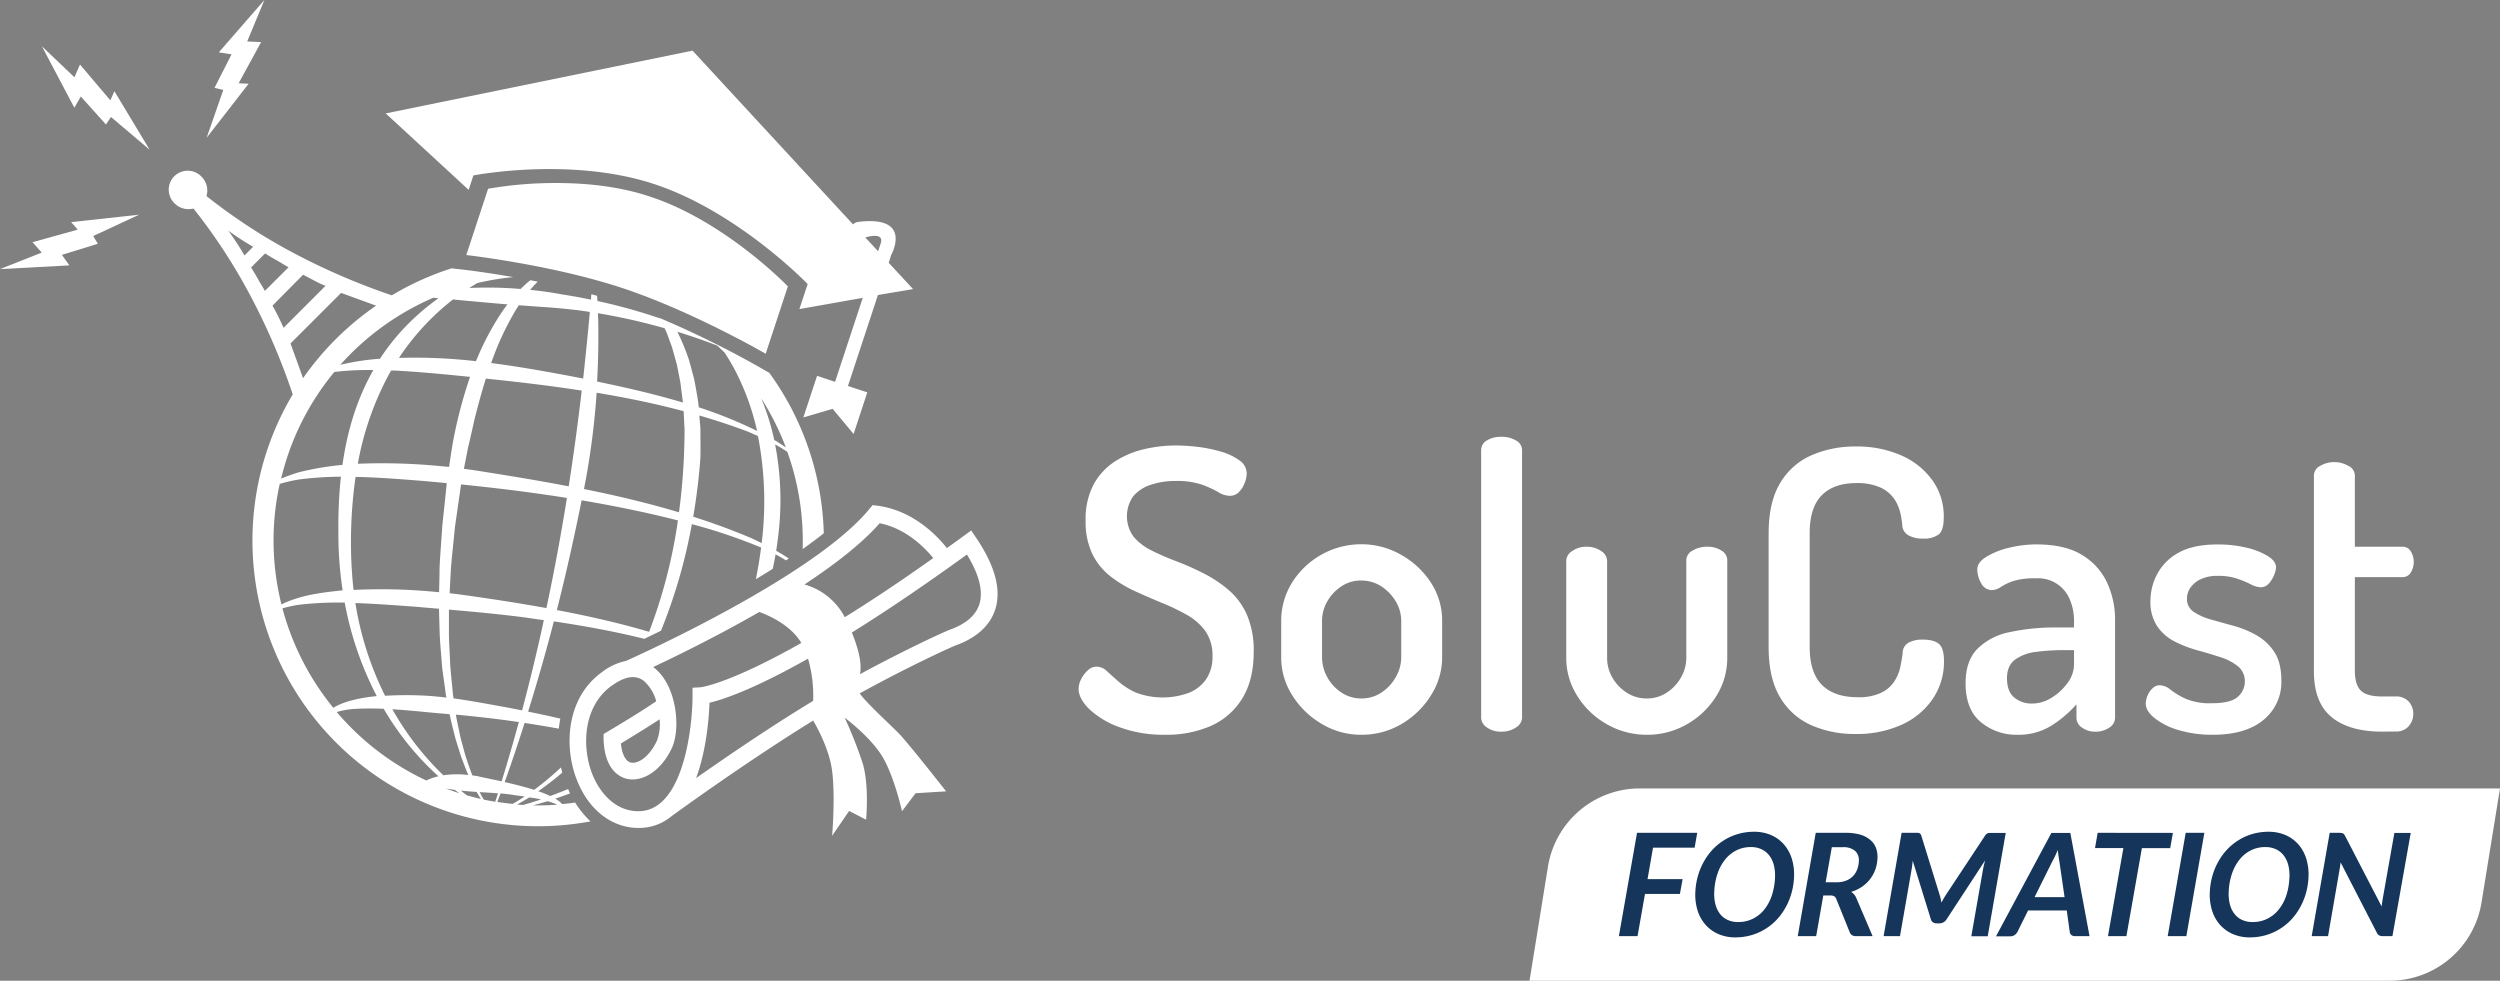
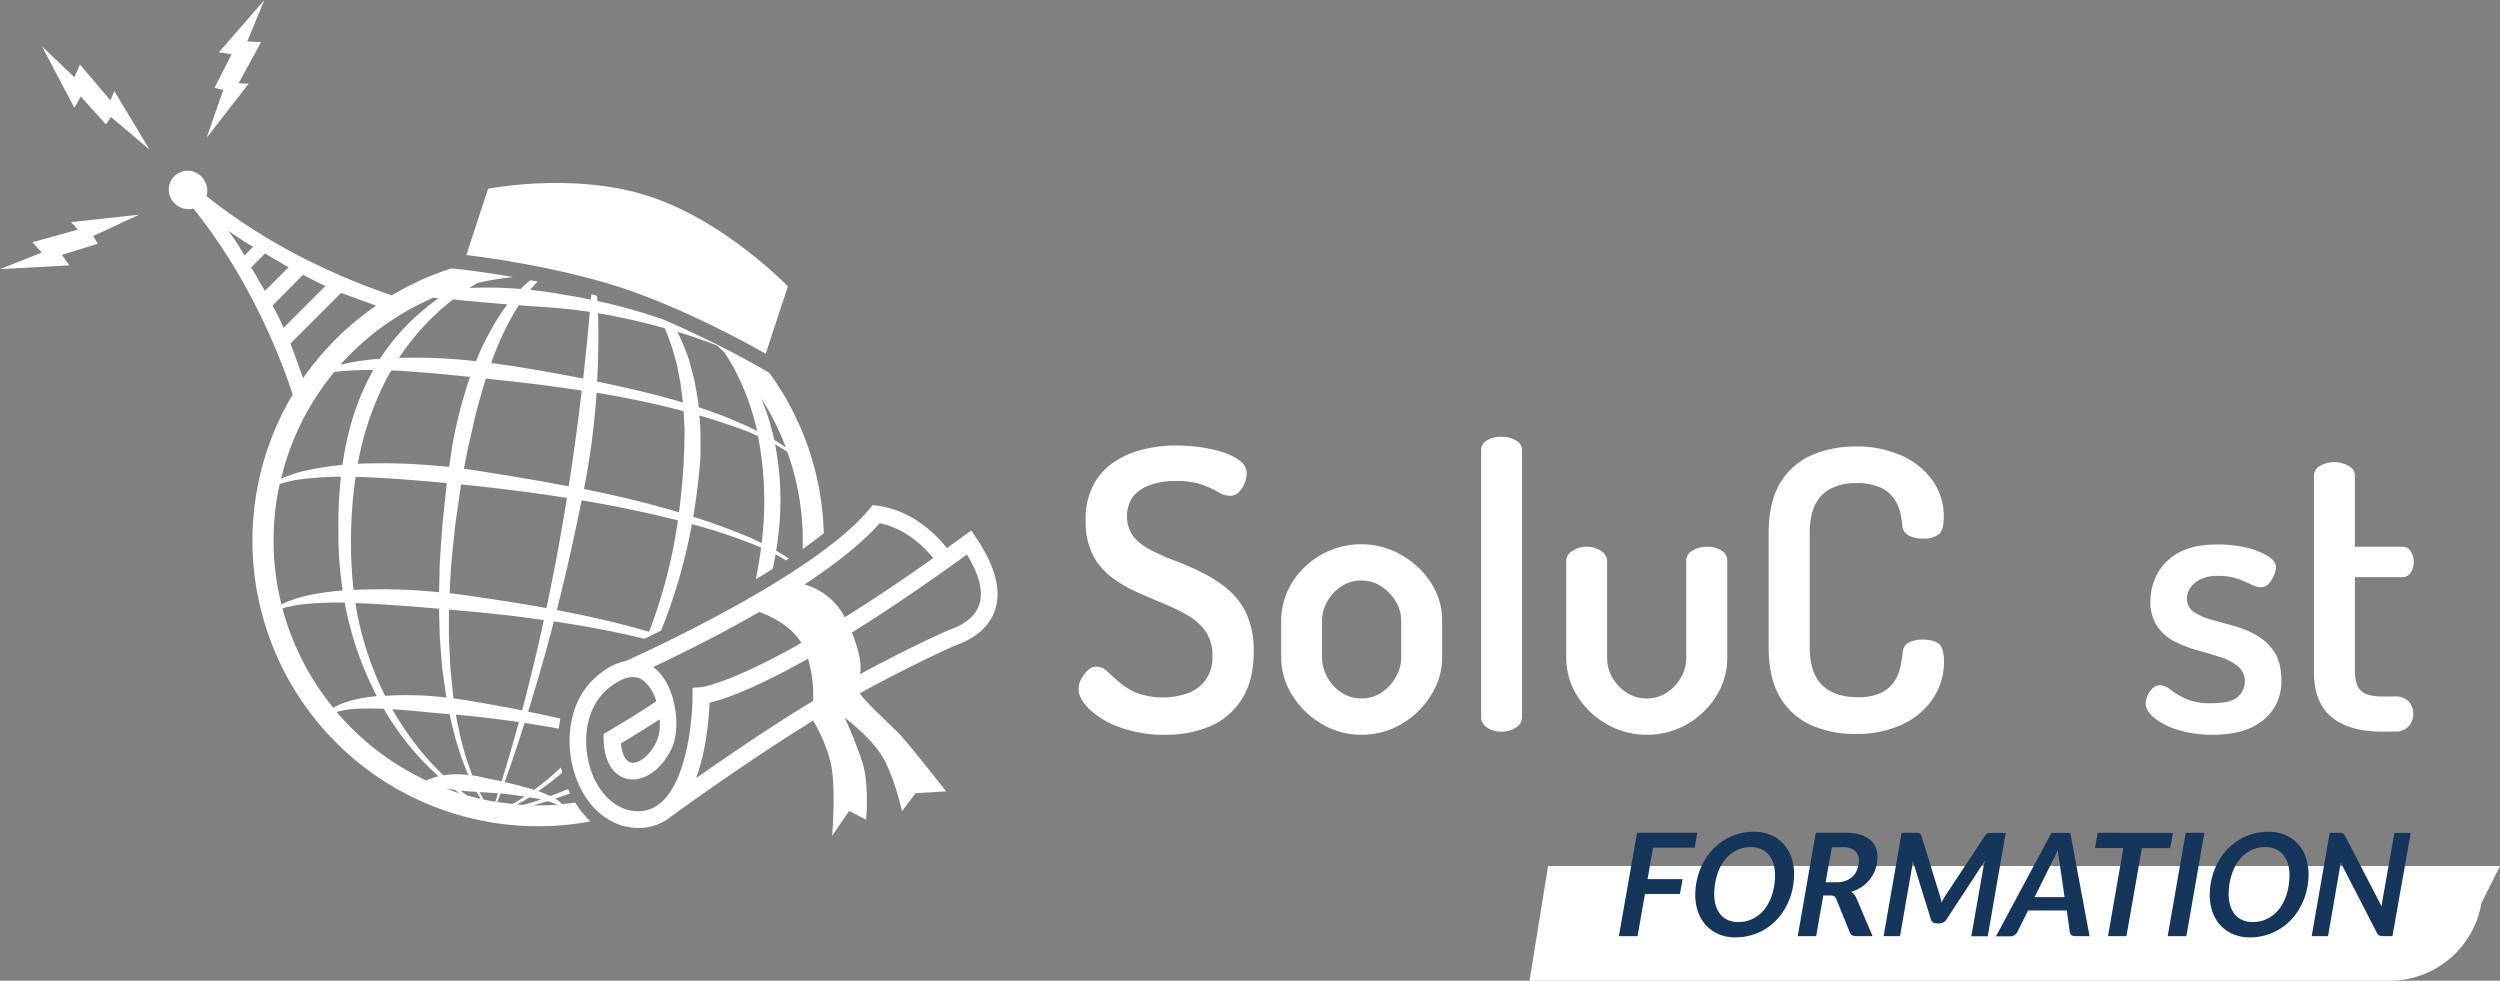
<svg xmlns="http://www.w3.org/2000/svg" viewBox="0 0 833.2 326.85">
  <rect x="0" y="0" width="833.2" height="326.85" fill="#808080" stroke="none" />
  <defs>
    <style>.cls-1{fill:#fff;}.cls-2{fill:#15355b;}</style>
  </defs>
  <g id="Layer_2" data-name="Layer 2">
    <g id="formation">
      <polygon class="cls-1" points="36.78 33.44 26.66 21.51 24.8 25.75 13.97 15.43 24.78 35.9 26.93 32.16 35.31 41.49 36.99 38.99 49.87 49.9 38.12 30.39 36.78 33.44" />
      <polygon class="cls-1" points="23.71 74.03 25.91 76.53 10.84 80.72 13.91 84.18 0 89.68 23.12 88.45 20.63 84.94 32.61 81.24 31.05 78.67 46.35 71.55 23.71 74.03" />
      <polygon class="cls-1" points="82.86 27.91 79.53 27.76 87.02 14.03 82.39 13.81 88.12 0 72.92 17.45 77.17 18.11 71.49 29.29 74.42 29.96 68.88 45.9 82.86 27.91" />
      <path class="cls-1" d="M274.55,177.74a95.2,95.2,0,0,0-18.15-53.47l-3.7-2.13A327.13,327.13,0,0,0,219.89,106l.05.1a187.29,187.29,0,0,0-20.83-5.78L199,98.59l-1.91-.53c-.05.6-.09,1.21-.14,1.81q-4.74-1-9.52-1.73-5.34-1-10.74-1.53a36.35,36.35,0,0,1,2.52-2.74l-2.46-.48a38.85,38.85,0,0,0-3.23,2.92,131.93,131.93,0,0,0-17.1-.33c.86-.56,1.74-1.1,2.63-1.63a87.66,87.66,0,0,1,12-2c-9.42-1.64-16.1-2.41-16.23-2.43l-4.33-.49a95.28,95.28,0,0,0-19.91,9A221.9,221.9,0,0,1,95.28,82.94,191.37,191.37,0,0,1,68.82,65.36a6.54,6.54,0,0,0-1.68-6.5,6.32,6.32,0,1,0-8.94,8.93,6.54,6.54,0,0,0,6.28,1.71A188.6,188.6,0,0,1,82.08,96a216.2,216.2,0,0,1,15.48,35.44A95.19,95.19,0,0,0,196.8,273.75a31.08,31.08,0,0,1-5.11-6.28q-2.15.31-4.32.51a9.64,9.64,0,0,0-2.32-1.81c1.66-.55,3.3-1.13,4.94-1.74-.23-.47-.44-1-.66-1.44-2,.8-3.94,1.58-5.94,2.3a39,39,0,0,0-4-1.6q4.18-2.91,8-6.19c-.15-.57-.3-1.15-.43-1.74l-.18.18a102.21,102.21,0,0,1-8.75,7.3c-3.17-1-6.67-1.88-9.83-2.59,1.41-3.93,2.76-7.88,4.08-11.84q1.3-3.93,2.56-7.86,5.71.86,11.4,1.9c.12-1.12.29-2.24.51-3.35-3.57-.83-7.16-1.6-10.74-2.33q4.65-14.92,8.58-30.08c10.12,1.53,20.23,3.33,30.14,5.82q2.69-1.29,5.57-2.71a179.37,179.37,0,0,0,10.28-35.51,179.1,179.1,0,0,1,23.08,7.8c-.44,3.41-1,6.8-1.66,10.13,0,.14-.07.28-.1.42,1.91-1.14,3.8-2.3,5.65-3.47.34-1.59.65-3.18.93-4.8,1.21.63,2.38,1.29,3.48,2l.93-.62c-1.35-.93-2.77-1.78-4.21-2.59q.3-1.89.54-3.81a97.34,97.34,0,0,0-.89-31.62,41,41,0,0,1,4.08,2.48A87.82,87.82,0,0,1,267.51,183C270,181.23,272.35,179.48,274.55,177.74Zm-75.13-64.17c0-3.06,0-6.12-.13-9.18a205.21,205.21,0,0,1,22.21,5c.27.58.52,1.12.69,1.5.32.84,1.3,3.56,1.63,4.39.55,1.67,1.2,4.3,1.72,6l1.21,6.13c.11,1,.62,4.78.85,6.75-9.39-2.81-19-5-28.6-7Q199.38,120.35,199.42,113.57Zm-26.49-11.85c2.51.2,4.91.38,7,.52,4.56.29,9.12.69,13.65,1.28l3,.43q-1,11.13-2.22,22.22l-5.16-1c-8.45-1.58-17-3.08-25.5-4.18a94.84,94.84,0,0,1,8-17.32C172.1,103,172.51,102.36,172.93,101.72ZM147.43,175c-.12,2.24-1,13.27-.94,15.29,0,1.8-.1,4.59-.15,7.09a189.78,189.78,0,0,0-28.5-.77c-.22-1.89-.4-3.78-.52-5.67a152.39,152.39,0,0,1,1.19-32c7.37.15,14.74.74,22,1.31,2.79.24,5.59.5,8.38.77C148.56,164.52,147.64,173.05,147.43,175Zm1.34,57.49c-2.11-.25-4.22-.46-6.34-.6a118.19,118.19,0,0,0-14.09,0,106.53,106.53,0,0,1-9.9-30.9c6.43.2,12.87.71,19.25,1.16l8.62.73c.08,2.84.18,6.57.25,8.92.19,3.49.55,7.2.8,10.7.26,2,1,7.1,1.24,9.12C148.64,231.78,148.7,232.1,148.77,232.45Zm-1.87-77.13a200.74,200.74,0,0,0-27.65-.8,100.05,100.05,0,0,1,10.06-29.2c.34-.63.7-1.25,1.06-1.87l1.17,0c6.73.36,14,1,20.71,1.67l4.41.44a153.53,153.53,0,0,0-5.75,22c-.39,2.24-.83,5.25-1.23,8Zm9.22-6.73c.47-1.93,1.57-6.76,2-8.78,1.15-4.56,2.38-9.14,3.81-13.67,10.65,1.1,21.34,2.35,31.95,4q-1.87,16-4.34,31.91c-10.27-2-20.58-3.64-30.85-5.28l-4.08-.57C155.15,153.53,155.69,150.7,156.12,148.59Zm-3.46-48.65c4.79.42,10.75,1,16.46,1.46-.71.94-1.4,1.89-2.05,2.86a90.92,90.92,0,0,0-8.43,16.08,178.86,178.86,0,0,0-25.67-1.1A81.63,81.63,0,0,1,151,99.79Zm-8.18-.74,1.66.16A77.09,77.09,0,0,0,133,111.18a74.5,74.5,0,0,0-6.38,8.41l-.41,0a80.22,80.22,0,0,0-12.8,2A88.73,88.73,0,0,1,144.48,99.2Zm-63-14.1a98.45,98.45,0,0,0-5.39-8.27,98.45,98.45,0,0,0,8.27,5.39Zm4.79,8.37c-.77-1.41-1.63-2.85-2.59-4.37l4.68-4.68c1.52,1,3,1.82,4.36,2.59,1.08.59,2.6,1.62,3.47,2l-7.93,7.92C87.85,96.06,86.82,94.54,86.23,93.47Zm4.56,8.34L101,91.58c2.5,1.22,5.62,3.06,7.5,3.67l-14,14A81.61,81.61,0,0,0,90.79,101.81Zm6,12.61,16.85-16.84,11.67,4.25A95.87,95.87,0,0,0,101,126.05C99.92,123,98.43,118.89,96.79,114.42Zm14.68,9.5a91.36,91.36,0,0,1,12.92-.62c-5.59,9.79-8.72,20.46-10.29,31.6a96.16,96.16,0,0,0-14.86,2.54c-1.83.63-3.78,1.23-5.59,2.06A87.47,87.47,0,0,1,111.47,123.92ZM92.34,165.84c.26-1.53.56-3.05.89-4.55a46.15,46.15,0,0,1,6.53-1.5,114.5,114.5,0,0,1,13.85-.92,160,160,0,0,0-.83,18.4,124.68,124.68,0,0,0,1.42,19.53l-.56,0c-2.43.27-5.72.62-8.13,1.08a45.1,45.1,0,0,0-10.57,3l-1.14.56A87.71,87.71,0,0,1,92.34,165.84Zm1.79,36.92a37.72,37.72,0,0,1,6.49-1.32,119,119,0,0,1,14.26-.62A111.28,111.28,0,0,0,125.57,232c-1,.1-2,.21-3,.35-2.72.4-8.19,1.41-11.48,3.56A88.61,88.61,0,0,1,94.13,202.76ZM142.34,260l-.24.13a88.18,88.18,0,0,1-29.88-22.83,28,28,0,0,1,6.88-1.08c2.91-.14,5.84-.11,8.78,0a94,94,0,0,0,18.23,22.49A19.71,19.71,0,0,0,142.34,260Zm-11.6-23.62c5.06.31,10.11.84,15.1,1.31,1.34.1,2.67.22,4,.34.58,2.84,1.37,5.83,2.06,8.51.53,1.64,1.31,4.23,1.85,5.85.39,1,1.23,3.25,1.65,4.3.22.54.45,1.07.69,1.61a30.9,30.9,0,0,0-8.32.09A95.32,95.32,0,0,1,130.74,236.34Zm17.68,26.4c1.05.16,2.11.34,3.15.47.5.39,1,.75,1.53,1.13C151.52,263.85,150,263.31,148.42,262.74Zm7.3,2.37c-.72-.54-1.44-1.1-2.15-1.66,1.76.19,3.52.33,5.28.44.45.8.92,1.58,1.4,2.35C158.72,265.9,157.21,265.53,155.72,265.11Zm9.34,2.06c-1.29-.21-2.56-.45-3.83-.72-.48-.81-.94-1.64-1.37-2.49,2,.12,4.07.24,6.1.4l-.9,2.81Zm20.49,1c-2.62.18-5.27.25-7.93.19,1.64-.42,3.26-.87,4.88-1.36A16.63,16.63,0,0,1,185.55,268.13Zm-5.35-1.73c-1.94.65-3.91,1.25-5.89,1.8l-2-.14c1.38-.75,2.73-1.53,4.06-2.36C177.61,265.89,178.93,266.12,180.2,266.4ZM171.51,265c.78.12,2,.27,3.35.47q-2,1.29-4,2.45c-1.7-.17-3.4-.38-5.11-.65.36-.95.73-1.89,1.08-2.85C168.4,264.58,170,264.75,171.51,265Zm-4.33-4.59c-3.44-.76-6.38-1.32-7.93-1.71l-1.83-.29c-.65-1.68-1.25-3.39-1.81-5.08-.56-1.49-1.25-4.32-1.67-5.81-.28-1-.52-1.83-.72-2.93-.36-1.84-.88-4.07-1.21-5.92,0-.15,0-.33-.08-.5,7,.65,14,1.46,21,2.47Q170.21,250.58,167.18,260.42ZM174,236.76l-4.35-.86c-6.11-1.09-12.29-2.29-18.5-3.14v-.06c-.12-.7-.31-2.31-.36-3-.18-2.2-.72-6.85-.78-9-.12-2.94-.33-6.12-.39-9,0-2.22,0-5.76,0-8.53,8.46.73,17,1.53,25.29,2.61l6.34.91Q178,221.75,174,236.76Zm8.14-34.09c-9.26-1.69-18.58-3.1-27.9-4.41-1.46-.2-2.92-.38-4.39-.55.13-2.54.28-5.43.38-7.26.05-2.06,1.23-12.79,1.42-15,.27-1.88,1.55-10.64,2-14,11.79,1.19,23.58,2.64,35.29,4.5Q186,184.39,182.11,202.67Zm34.22,7.91c-10.14-3-20.41-5.29-30.77-7.26q2.67-10.53,5-21.14c1.11-5,2.22-10.25,3.25-15.44,10.79,1.83,21.5,4,32.1,6.71A171.77,171.77,0,0,1,216.33,210.58Zm10-39.81c-10.42-3.13-21-5.63-31.73-7.78.22-1.15.44-2.3.65-3.42a258.22,258.22,0,0,0,3.57-28.68c9.77,1.62,19.46,3.6,29,6.15.09,2,.19,4.23.3,5.89A212.48,212.48,0,0,1,226.29,170.77Zm3.31-50.68a76.64,76.64,0,0,0-3.74-9.17l-.16-.34q6.7,2.06,13.25,4.59c.86.79,1.7,1.59,2.52,2.41,1.15,1.77,2.22,3.57,3.23,5.42a82.88,82.88,0,0,1,7.55,20.62,150.33,150.33,0,0,0-19.44-7.88c-.3-3.11-.95-6.21-1.5-9.28ZM253.85,181l-3.11-1.5c-6.45-2.76-13-5.15-19.7-7.29,1.13-6.58,1.92-13.16,2.39-19.65.07-3.16,0-6.65,0-9.83-.08-1-.23-2.73-.36-4.25,5.44,1.58,10.84,3.35,16.16,5.36l3.38,1.48A113.26,113.26,0,0,1,253.85,181Zm5.36-33.69c-.38-.22-.77-.42-1.16-.64a79.66,79.66,0,0,0-4.35-13.92,88.66,88.66,0,0,1,8.2,16.35C261,148.51,260.11,147.92,259.21,147.34Z" />
-       <path class="cls-1" d="M304.3,96.35l-8.11-8.77L297,85s7.47-13.24-10.85-11.06a3,3,0,0,0-1.85.85L230.81,16.88,128.55,37.8l27.64,25.47,1.58-4.8s32.3-6.33,60.24,2.87,51.17,33.33,51.17,33.33L266.42,103l21.12-3.74c-3.68,11.17-7.91,24-9.23,28l-6-2-4.57,13.86,9.75-2.87,7,8.39,4.56-13.86-6.45-2.13,10-30.34ZM288.38,79.13c2.31-.65,6.22-1.29,5.14,2-.11.33-.41,1.26-.87,2.61Z" />
      <path class="cls-1" d="M200.41,224.17C189,232.51,188,248,191.86,258.87c3.3,9.32,9.87,15.45,17.67,16.79a20,20,0,0,0,4.19.26,16.75,16.75,0,0,0,10-3.83c4.43-3.23,26.55-19.16,47.3-31.94,1.48,2.54,5.41,9.75,6.31,16.79,1.12,8.71,0,21.61,0,21.61l5.67-8.28,5.65,2.92s1.11-11.73-1.2-19a141.66,141.66,0,0,0-5.94-15s8.14,6,12.28,12.51,6.83,18.67,6.83,18.67l4.52-6,10.18-.63s-12.79-16.35-16-19.55c-2.84-2.86-10.78-10.16-12.8-13.09,16.16-8.92,30.76-15.57,32-16,6.87-2.47,11.42-6.58,13.15-11.9,2.13-6.56,0-14.61-6.37-24l-1.62-2.4-2.34,1.7q-2.94,2.15-5.76,4.17c-3.32-4.2-11.32-12.59-23.19-14.13l-1.56-.2-1,1.2c-17.84,21.87-74.56,47.76-81.18,50.72A19.89,19.89,0,0,0,200.41,224.17Zm83.5-13.36c10.68-6.65,23.36-15.14,38.35-26,4.13,6.75,5.51,12.34,4.11,16.65-1.19,3.66-4.46,6.48-9.73,8.38-1.9.68-15.2,6.81-30,14.84C287.05,222.1,286.94,218.33,283.91,210.81Zm-15.83-16c10-6.59,19.15-13.62,25.09-20.42,8.83,1.73,15.09,8.19,17.86,11.6-11.23,8-21,14.44-29.48,19.71A21.85,21.85,0,0,0,268.08,194.78ZM232,259.32c3.51-9.48,4.29-20.37,4.46-25.12,4.32-1,14.36-4.26,32.84-14.69A44,44,0,0,1,271,233.59C257.08,242,242.15,252.2,232,259.32Zm-28.29-30.66c4.54-3.34,8.24-3.88,11-1.62a14,14,0,0,1,4,6.67c-2.34,1.61-7.23,4.8-16.14,10.09l-1.41.84,0,1.65c.3,10.59,5.68,12.85,8,13.33,5.38,1,11.34-3,14.77-10.33,2.92-6.21,1.79-20.42-5.69-26.55a6.17,6.17,0,0,0-.55-.43c8.05-3.79,21.57-10.4,35.38-18.36,4.74,1.77,10.82,5,14,10.33-24.4,13.81-33.48,14.76-33.6,14.77l-2.66.16v2.65c0,10.47-3,37.79-17.44,38.48-8.41.4-14-6.63-16.34-13.33C193.91,248,194.62,235.34,203.68,228.66Zm16.13,11.08a15.6,15.6,0,0,1-.92,7.18c-2.47,5.27-6.18,7.64-8.47,7.25l-.09,0c-1.82-.36-3.07-2.74-3.43-6.39C213.05,244.09,217.16,241.48,219.81,239.74Z" />
      <path class="cls-1" d="M155.41,85s28.25,3.19,51.7,10.9,48.08,22,48.08,22l7.39-22.46s-20.82-21.65-45.89-29.9C206.15,62,194.92,61,185.45,61a131,131,0,0,0-22.78,1.91Z" />
      <path class="cls-1" d="M388.21,244.88a42.06,42.06,0,0,1-14.95-2.47,29,29,0,0,1-10.14-6c-2.43-2.38-3.64-4.66-3.64-6.82a7.16,7.16,0,0,1,.85-3.25,9.84,9.84,0,0,1,2.21-2.93,4.29,4.29,0,0,1,2.92-1.23,5,5,0,0,1,3.44,1.49q1.64,1.5,4,3.58a22.65,22.65,0,0,0,5.85,3.64,25.38,25.38,0,0,0,17.36.06,12.75,12.75,0,0,0,5.85-4.55,13.11,13.11,0,0,0,2.14-7.73,14,14,0,0,0-2.27-8.19,18.74,18.74,0,0,0-6.11-5.46,68.12,68.12,0,0,0-8.26-4q-4.43-1.83-9-3.9a42.17,42.17,0,0,1-8.32-5,21.67,21.67,0,0,1-6.05-7.41,24.83,24.83,0,0,1-2.27-11.24,24.46,24.46,0,0,1,2.66-12,21.12,21.12,0,0,1,7.09-7.67,30.59,30.59,0,0,1,9.75-4.1,46.67,46.67,0,0,1,10.53-1.23,64.28,64.28,0,0,1,7.21.45,47.38,47.38,0,0,1,7.74,1.56,19.87,19.87,0,0,1,6.24,2.93,5.34,5.34,0,0,1,2.47,4.42,9.09,9.09,0,0,1-.65,3.05,8.75,8.75,0,0,1-1.89,3.06,4.2,4.2,0,0,1-3.18,1.3A7.49,7.49,0,0,1,406,164a35,35,0,0,0-5.39-2.47,25.81,25.81,0,0,0-8.78-1.23,25.12,25.12,0,0,0-8.38,1.3,12.69,12.69,0,0,0-5.79,3.83,11.58,11.58,0,0,0,.2,13.52,18.75,18.75,0,0,0,6,4.55,87.07,87.07,0,0,0,8.26,3.58,89.73,89.73,0,0,1,9,4,42.6,42.6,0,0,1,8.33,5.53,23.32,23.32,0,0,1,6.11,8.25,30.13,30.13,0,0,1,2.27,12.42q0,9.36-3.83,15.53a23.34,23.34,0,0,1-10.54,9.17A37.12,37.12,0,0,1,388.21,244.88Z" />
      <path class="cls-1" d="M453.6,244.88a25.27,25.27,0,0,1-13.13-3.64,28.72,28.72,0,0,1-9.82-9.56A23.44,23.44,0,0,1,427,219v-12a24,24,0,0,1,3.57-12.74,27.19,27.19,0,0,1,23.21-12.87A26.44,26.44,0,0,1,467.12,185a28.22,28.22,0,0,1,9.81,9.23,23.15,23.15,0,0,1,3.71,12.87v12a23.58,23.58,0,0,1-3.71,12.61,28.45,28.45,0,0,1-9.88,9.62A26.06,26.06,0,0,1,453.6,244.88Zm.13-12.09a11.91,11.91,0,0,0,6.63-1.95,14.84,14.84,0,0,0,4.81-5.14A13.3,13.3,0,0,0,467,219v-12a12.67,12.67,0,0,0-1.82-6.57,15.32,15.32,0,0,0-4.81-5,12.13,12.13,0,0,0-6.76-1.95,11.58,11.58,0,0,0-6.57,1.95,14.83,14.83,0,0,0-4.68,5,13,13,0,0,0-1.75,6.57v12a13.64,13.64,0,0,0,1.75,6.69,14.14,14.14,0,0,0,4.75,5.14A11.87,11.87,0,0,0,453.73,232.79Z" />
      <path class="cls-1" d="M500.4,243.84a7.88,7.88,0,0,1-4.88-1.43,4,4,0,0,1-1.88-3.12V150a3.71,3.71,0,0,1,1.88-3.19,8.78,8.78,0,0,1,4.88-1.23,9.17,9.17,0,0,1,4.87,1.23,3.66,3.66,0,0,1,2,3.19v89.31a4,4,0,0,1-2,3.12A8.22,8.22,0,0,1,500.4,243.84Z" />
      <path class="cls-1" d="M549,244.88a26.59,26.59,0,0,1-13.59-3.58,27.31,27.31,0,0,1-9.81-9.49A23.49,23.49,0,0,1,522,219.27v-32.5a3.94,3.94,0,0,1,2-3.12,8,8,0,0,1,4.75-1.43,8.15,8.15,0,0,1,4.87,1.43,4,4,0,0,1,2,3.12v32.5a12.92,12.92,0,0,0,1.75,6.56,14.5,14.5,0,0,0,4.75,5,12.08,12.08,0,0,0,6.76,1.95,11.91,11.91,0,0,0,6.63-1.95,14.4,14.4,0,0,0,4.74-5.07,13.1,13.1,0,0,0,1.76-6.5V186.64a3.68,3.68,0,0,1,2.08-3.12,8.84,8.84,0,0,1,4.81-1.3,8.38,8.38,0,0,1,4.87,1.3,3.73,3.73,0,0,1,1.89,3.12v32.63A23.73,23.73,0,0,1,572,232a27.35,27.35,0,0,1-9.75,9.36A26.2,26.2,0,0,1,549,244.88Z" />
      <path class="cls-1" d="M618.18,244.62a35.73,35.73,0,0,1-14.37-2.86,22.72,22.72,0,0,1-10.46-9.23q-3.9-6.37-3.9-16.9V177.8q0-10.53,3.9-16.9a22.58,22.58,0,0,1,10.53-9.23,36,36,0,0,1,14.43-2.86,36.62,36.62,0,0,1,15.53,3.05,25.25,25.25,0,0,1,10.27,8.32,20.59,20.59,0,0,1,3.71,12.16c0,2.94-.57,4.87-1.69,5.78a8.2,8.2,0,0,1-5.2,1.37,9.44,9.44,0,0,1-4.94-1.11,4,4,0,0,1-2-3.44,31,31,0,0,0-.65-4,14,14,0,0,0-2-4.62,11.28,11.28,0,0,0-4.48-3.77A18.7,18.7,0,0,0,618.7,161q-7.55,0-11.57,4.09t-4,12.68v37.83q0,8.58,4.09,12.67t11.9,4.1a17.35,17.35,0,0,0,7.86-1.5,10.73,10.73,0,0,0,4.36-3.77,14.51,14.51,0,0,0,2-4.81c.34-1.69.6-3.22.78-4.61a3.91,3.91,0,0,1,2-3.51,9.68,9.68,0,0,1,4.75-1c2.42,0,4.2.47,5.33,1.43s1.69,2.86,1.69,5.72a22,22,0,0,1-3.71,12.54,24.79,24.79,0,0,1-10.33,8.65A36.31,36.31,0,0,1,618.18,244.62Z" />
-       <path class="cls-1" d="M672.38,244.88a18.46,18.46,0,0,1-12.22-4.23c-3.38-2.81-5.07-7.13-5.07-12.93q0-7.41,3.9-11.44a21,21,0,0,1,10.73-5.59,71.33,71.33,0,0,1,15.79-1.56h5.72v-2.34a18.1,18.1,0,0,0-1.23-6.57,11.44,11.44,0,0,0-11.64-7.47,23.42,23.42,0,0,0-7.41.91,18.26,18.26,0,0,0-4.16,2,5.29,5.29,0,0,1-2.86,1,4,4,0,0,1-3.64-2.28,9.24,9.24,0,0,1-1.3-4.61q0-2.34,3.06-4.23a26.48,26.48,0,0,1,7.6-3,38.34,38.34,0,0,1,9-1.1q9.63,0,15.34,3.57a21.13,21.13,0,0,1,8.32,9.3,29.38,29.38,0,0,1,2.6,12.35v32.63a3.91,3.91,0,0,1-1.88,3.18,7.9,7.9,0,0,1-4.75,1.37,7.18,7.18,0,0,1-4.42-1.37,3.94,3.94,0,0,1-1.82-3.18v-4.55a38.2,38.2,0,0,1-8.19,7A20.54,20.54,0,0,1,672.38,244.88Zm4.94-10.4a12.24,12.24,0,0,0,6.44-1.95,18.24,18.24,0,0,0,5.33-4.94,10.37,10.37,0,0,0,2.14-6.11v-4.81H688a71.48,71.48,0,0,0-9.36.58,14.8,14.8,0,0,0-7.08,2.6c-1.78,1.35-2.67,3.4-2.67,6.18,0,2.94.8,5.09,2.41,6.43A9.05,9.05,0,0,0,677.32,234.48Z" />
      <path class="cls-1" d="M737.51,244.88a38.89,38.89,0,0,1-11.44-1.56,23.18,23.18,0,0,1-8-4c-2-1.6-2.93-3.23-2.93-4.87a6.94,6.94,0,0,1,.59-2.6,6.85,6.85,0,0,1,1.69-2.47,3.41,3.41,0,0,1,2.4-1,5.91,5.91,0,0,1,3.58,1.49,25.9,25.9,0,0,0,5,3,20.54,20.54,0,0,0,8.71,1.5c4.34,0,7.26-.74,8.78-2.21a6.66,6.66,0,0,0,2.27-4.81,6.48,6.48,0,0,0-2.27-5.27,17.9,17.9,0,0,0-5.85-3.05c-2.39-.78-4.92-1.54-7.61-2.28a39.86,39.86,0,0,1-7.6-2.92,15.68,15.68,0,0,1-5.85-5.07,14.66,14.66,0,0,1-2.28-8.58,19.29,19.29,0,0,1,2.21-8.78,17.4,17.4,0,0,1,7.09-7.15q4.88-2.79,13.06-2.79a40.31,40.31,0,0,1,9.36,1,24.6,24.6,0,0,1,7.28,2.79q2.87,1.75,2.86,3.84a7.27,7.27,0,0,1-.65,2.53,9.52,9.52,0,0,1-1.75,2.86,3.58,3.58,0,0,1-2.8,1.24,7.71,7.71,0,0,1-3.25-1,37.62,37.62,0,0,0-4.55-1.88,19.3,19.3,0,0,0-6.37-.91,12.69,12.69,0,0,0-6,1.23,8.62,8.62,0,0,0-3.32,2.93,6.41,6.41,0,0,0-1,3.38,5.11,5.11,0,0,0,2.21,4.42,19.72,19.72,0,0,0,5.85,2.6c2.43.69,5,1.41,7.67,2.14a31.86,31.86,0,0,1,7.61,3.19,17.18,17.18,0,0,1,5.85,5.59q2.26,3.51,2.27,9.36a16.26,16.26,0,0,1-5.91,13.13Q748.43,244.88,737.51,244.88Z" />
      <path class="cls-1" d="M793.93,243.84q-11,0-16.9-4.88t-5.85-15.4V158.43a3.66,3.66,0,0,1,2.15-3.19,9.12,9.12,0,0,1,4.61-1.23,9.46,9.46,0,0,1,4.68,1.23,3.64,3.64,0,0,1,2.21,3.19v23.79h15.86a3.11,3.11,0,0,1,2.8,1.56,6.84,6.84,0,0,1,0,7,3.11,3.11,0,0,1-2.8,1.56H784.83v31.2q0,4.68,2,6.63t7.08,1.95h4.42a5.57,5.57,0,0,1,4.49,1.75,6.16,6.16,0,0,1,1.49,4.1,6.25,6.25,0,0,1-1.49,4,5.48,5.48,0,0,1-4.49,1.82Z" />
-       <path class="cls-1" d="M796.83,326.85H509.76l6.18-38.22a31,31,0,0,1,30.19-25.86H833.2L827,301A31,31,0,0,1,796.83,326.85Z" />
+       <path class="cls-1" d="M796.83,326.85H509.76l6.18-38.22H833.2L827,301A31,31,0,0,1,796.83,326.85Z" />
      <path class="cls-2" d="M564.78,282.52H550.92L549.09,293h11.69l-.9,4.93H548.24L545.76,312h-6.22l6.05-34.44h20.07Z" />
      <path class="cls-2" d="M597.91,292.5a23.35,23.35,0,0,1-.92,5.44,21.92,21.92,0,0,1-2.06,4.8,20.38,20.38,0,0,1-3,4,19,19,0,0,1-3.88,3.05,18.64,18.64,0,0,1-4.56,1.94,19.06,19.06,0,0,1-5.09.68,13.87,13.87,0,0,1-5.84-1.17,12.24,12.24,0,0,1-4.3-3.21,13.31,13.31,0,0,1-2.57-4.84,18,18,0,0,1-.66-6.05,23.53,23.53,0,0,1,.92-5.44,21.92,21.92,0,0,1,2.06-4.8,20.68,20.68,0,0,1,3-4,19.38,19.38,0,0,1,3.88-3.06,18.36,18.36,0,0,1,4.57-1.95,19,19,0,0,1,5.1-.68,14,14,0,0,1,5.85,1.17,12.16,12.16,0,0,1,4.28,3.21,13.26,13.26,0,0,1,2.56,4.85A18.1,18.1,0,0,1,597.91,292.5Zm-6.34.14a14.38,14.38,0,0,0-.36-4.24,9.09,9.09,0,0,0-1.52-3.26,7.06,7.06,0,0,0-2.6-2.09,8.1,8.1,0,0,0-3.56-.74,10.68,10.68,0,0,0-4.73,1.05,11.21,11.21,0,0,0-3.76,3,15.09,15.09,0,0,0-2.57,4.65,21.11,21.11,0,0,0-1.13,6,14.35,14.35,0,0,0,.34,4.24,8.94,8.94,0,0,0,1.5,3.25,6.74,6.74,0,0,0,2.57,2.07,8.22,8.22,0,0,0,3.57.73,10.83,10.83,0,0,0,4.77-1.05,11.35,11.35,0,0,0,3.78-2.95,14.94,14.94,0,0,0,2.56-4.61A21.4,21.4,0,0,0,591.57,292.64Z" />
      <path class="cls-2" d="M607.67,298.45,605.29,312h-6.14l6-34.44H615a17.71,17.71,0,0,1,5.07.63A9.08,9.08,0,0,1,623.4,280a6.27,6.27,0,0,1,1.86,2.7,8.81,8.81,0,0,1,.46,3.45,12.62,12.62,0,0,1-.75,3.75,11.78,11.78,0,0,1-1.78,3.18,12,12,0,0,1-2.7,2.5,12.83,12.83,0,0,1-3.54,1.67,4.26,4.26,0,0,1,1.68,1.95L624.1,312h-5.54a2.49,2.49,0,0,1-1.31-.32,1.9,1.9,0,0,1-.75-.92L612,299.62a1.91,1.91,0,0,0-.66-.89,2.33,2.33,0,0,0-1.28-.28Zm2.84-16.09-2.06,11.69H612a8.77,8.77,0,0,0,3.23-.54,6.32,6.32,0,0,0,2.29-1.47,6.41,6.41,0,0,0,1.42-2.21,8.55,8.55,0,0,0,.57-2.71,4.27,4.27,0,0,0-1.2-3.5,5.93,5.93,0,0,0-4.2-1.26Z" />
      <path class="cls-2" d="M646.79,299.53c.09.42.17.86.26,1.31.22-.45.44-.89.69-1.31s.5-.85.78-1.27l13-19.67A3.54,3.54,0,0,1,662,278a1.71,1.71,0,0,1,.5-.29,1.64,1.64,0,0,1,.56-.12q.32,0,.72,0h4.69l-6,34.44H657l3.93-22.43c.07-.42.17-.87.29-1.36s.25-1,.39-1.5l-12.87,19.67a3,3,0,0,1-1.06,1,2.83,2.83,0,0,1-1.34.33h-.86a2.24,2.24,0,0,1-1.23-.33,1.7,1.7,0,0,1-.72-1l-6.07-19.6c0,.49-.09,1-.14,1.43s-.1.88-.17,1.26L633.23,312h-5.46l6-34.44h4.65c.27,0,.51,0,.71,0a1.43,1.43,0,0,1,.54.12.87.87,0,0,1,.39.29,2,2,0,0,1,.28.56l6.09,19.67C646.59,298.68,646.7,299.1,646.79,299.53Z" />
      <path class="cls-2" d="M696.4,312h-4.78a1.94,1.94,0,0,1-1.27-.38,1.56,1.56,0,0,1-.54-1l-1-7.19H675.92l-3.57,7.19a2.71,2.71,0,0,1-.91,1,2.35,2.35,0,0,1-1.35.43h-4.86l18.45-34.44H690Zm-18.32-13h10l-1.71-11.78c-.1-.58-.2-1.18-.29-1.81s-.18-1.35-.24-2.15c-.35.8-.68,1.53-1,2.2s-.64,1.27-.92,1.78Z" />
      <path class="cls-2" d="M724.19,277.59l-.91,5.08h-9.43L708.69,312h-6.14l5.13-29.36h-9.45l.88-5.08Z" />
      <path class="cls-2" d="M728.67,312h-6.22l6-34.44h6.22Z" />
      <path class="cls-2" d="M769.37,292.5a23.35,23.35,0,0,1-.92,5.44,21.92,21.92,0,0,1-2.06,4.8,20.38,20.38,0,0,1-3,4,19,19,0,0,1-3.88,3.05,18.71,18.71,0,0,1-4.57,1.94,18.93,18.93,0,0,1-5.08.68,13.87,13.87,0,0,1-5.84-1.17,12.24,12.24,0,0,1-4.3-3.21,13.16,13.16,0,0,1-2.57-4.84,18,18,0,0,1-.66-6.05,23.53,23.53,0,0,1,.92-5.44,21.45,21.45,0,0,1,2.06-4.8,20.29,20.29,0,0,1,3-4,19.38,19.38,0,0,1,3.88-3.06,18.29,18.29,0,0,1,4.56-1.95,19.1,19.1,0,0,1,5.11-.68,14,14,0,0,1,5.85,1.17,12.16,12.16,0,0,1,4.28,3.21,13.41,13.41,0,0,1,2.56,4.85A18.1,18.1,0,0,1,769.37,292.5Zm-6.35.14a14.38,14.38,0,0,0-.36-4.24,8.93,8.93,0,0,0-1.52-3.26,7,7,0,0,0-2.59-2.09,8.1,8.1,0,0,0-3.56-.74,10.68,10.68,0,0,0-4.73,1.05,11.34,11.34,0,0,0-3.77,3,15.28,15.28,0,0,0-2.56,4.65,21.46,21.46,0,0,0-1.14,6,14.67,14.67,0,0,0,.35,4.24,8.78,8.78,0,0,0,1.5,3.25,6.74,6.74,0,0,0,2.57,2.07,8.22,8.22,0,0,0,3.57.73,10.83,10.83,0,0,0,4.77-1.05,11.21,11.21,0,0,0,3.77-2.95,15,15,0,0,0,2.57-4.61A21.06,21.06,0,0,0,763,292.64Z" />
      <path class="cls-2" d="M780.4,277.63a1.42,1.42,0,0,1,.48.14,1,1,0,0,1,.36.3,2.61,2.61,0,0,1,.33.52l12.18,23.51q.07-.69.18-1.35c.06-.43.12-.84.19-1.22L798,277.59h5.45L797.35,312h-3.17a2.82,2.82,0,0,1-1.2-.23,1.67,1.67,0,0,1-.79-.84l-12.11-23.51q-.08.57-.15,1.11c0,.36-.1.69-.15,1L775.89,312h-5.45l6-34.44h3.24A6.23,6.23,0,0,1,780.4,277.63Z" />
    </g>
  </g>
</svg>